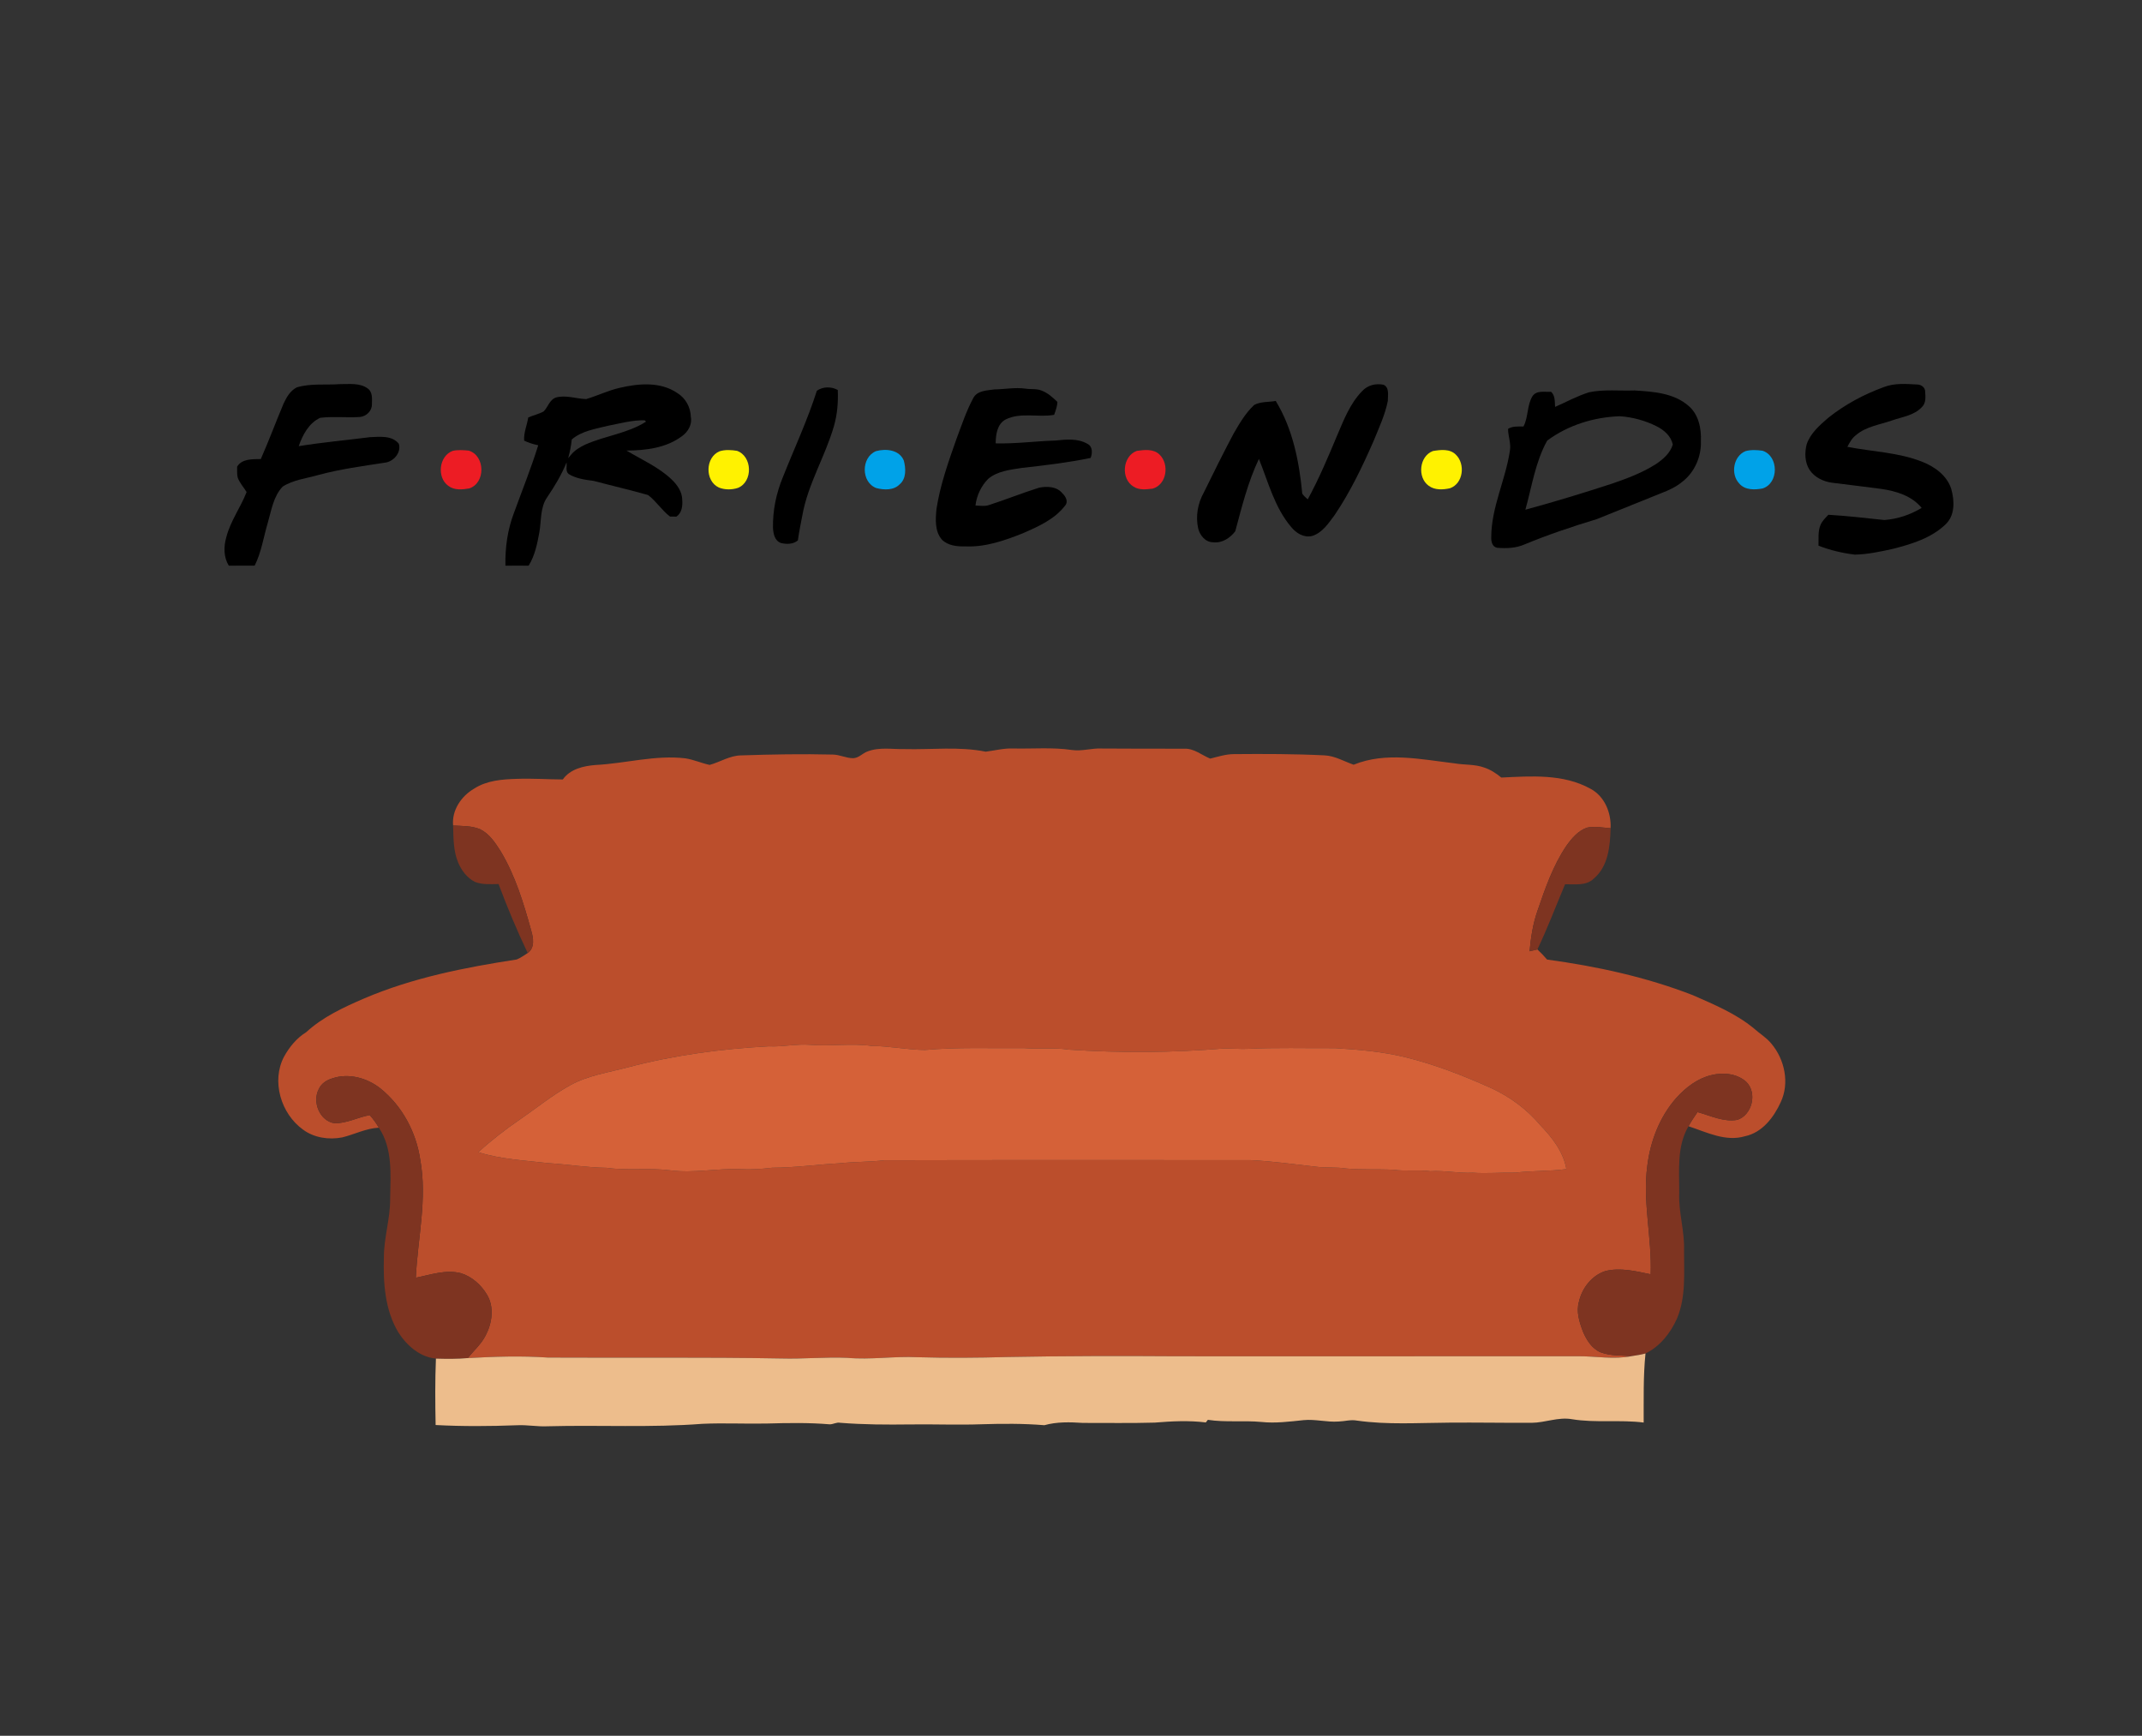
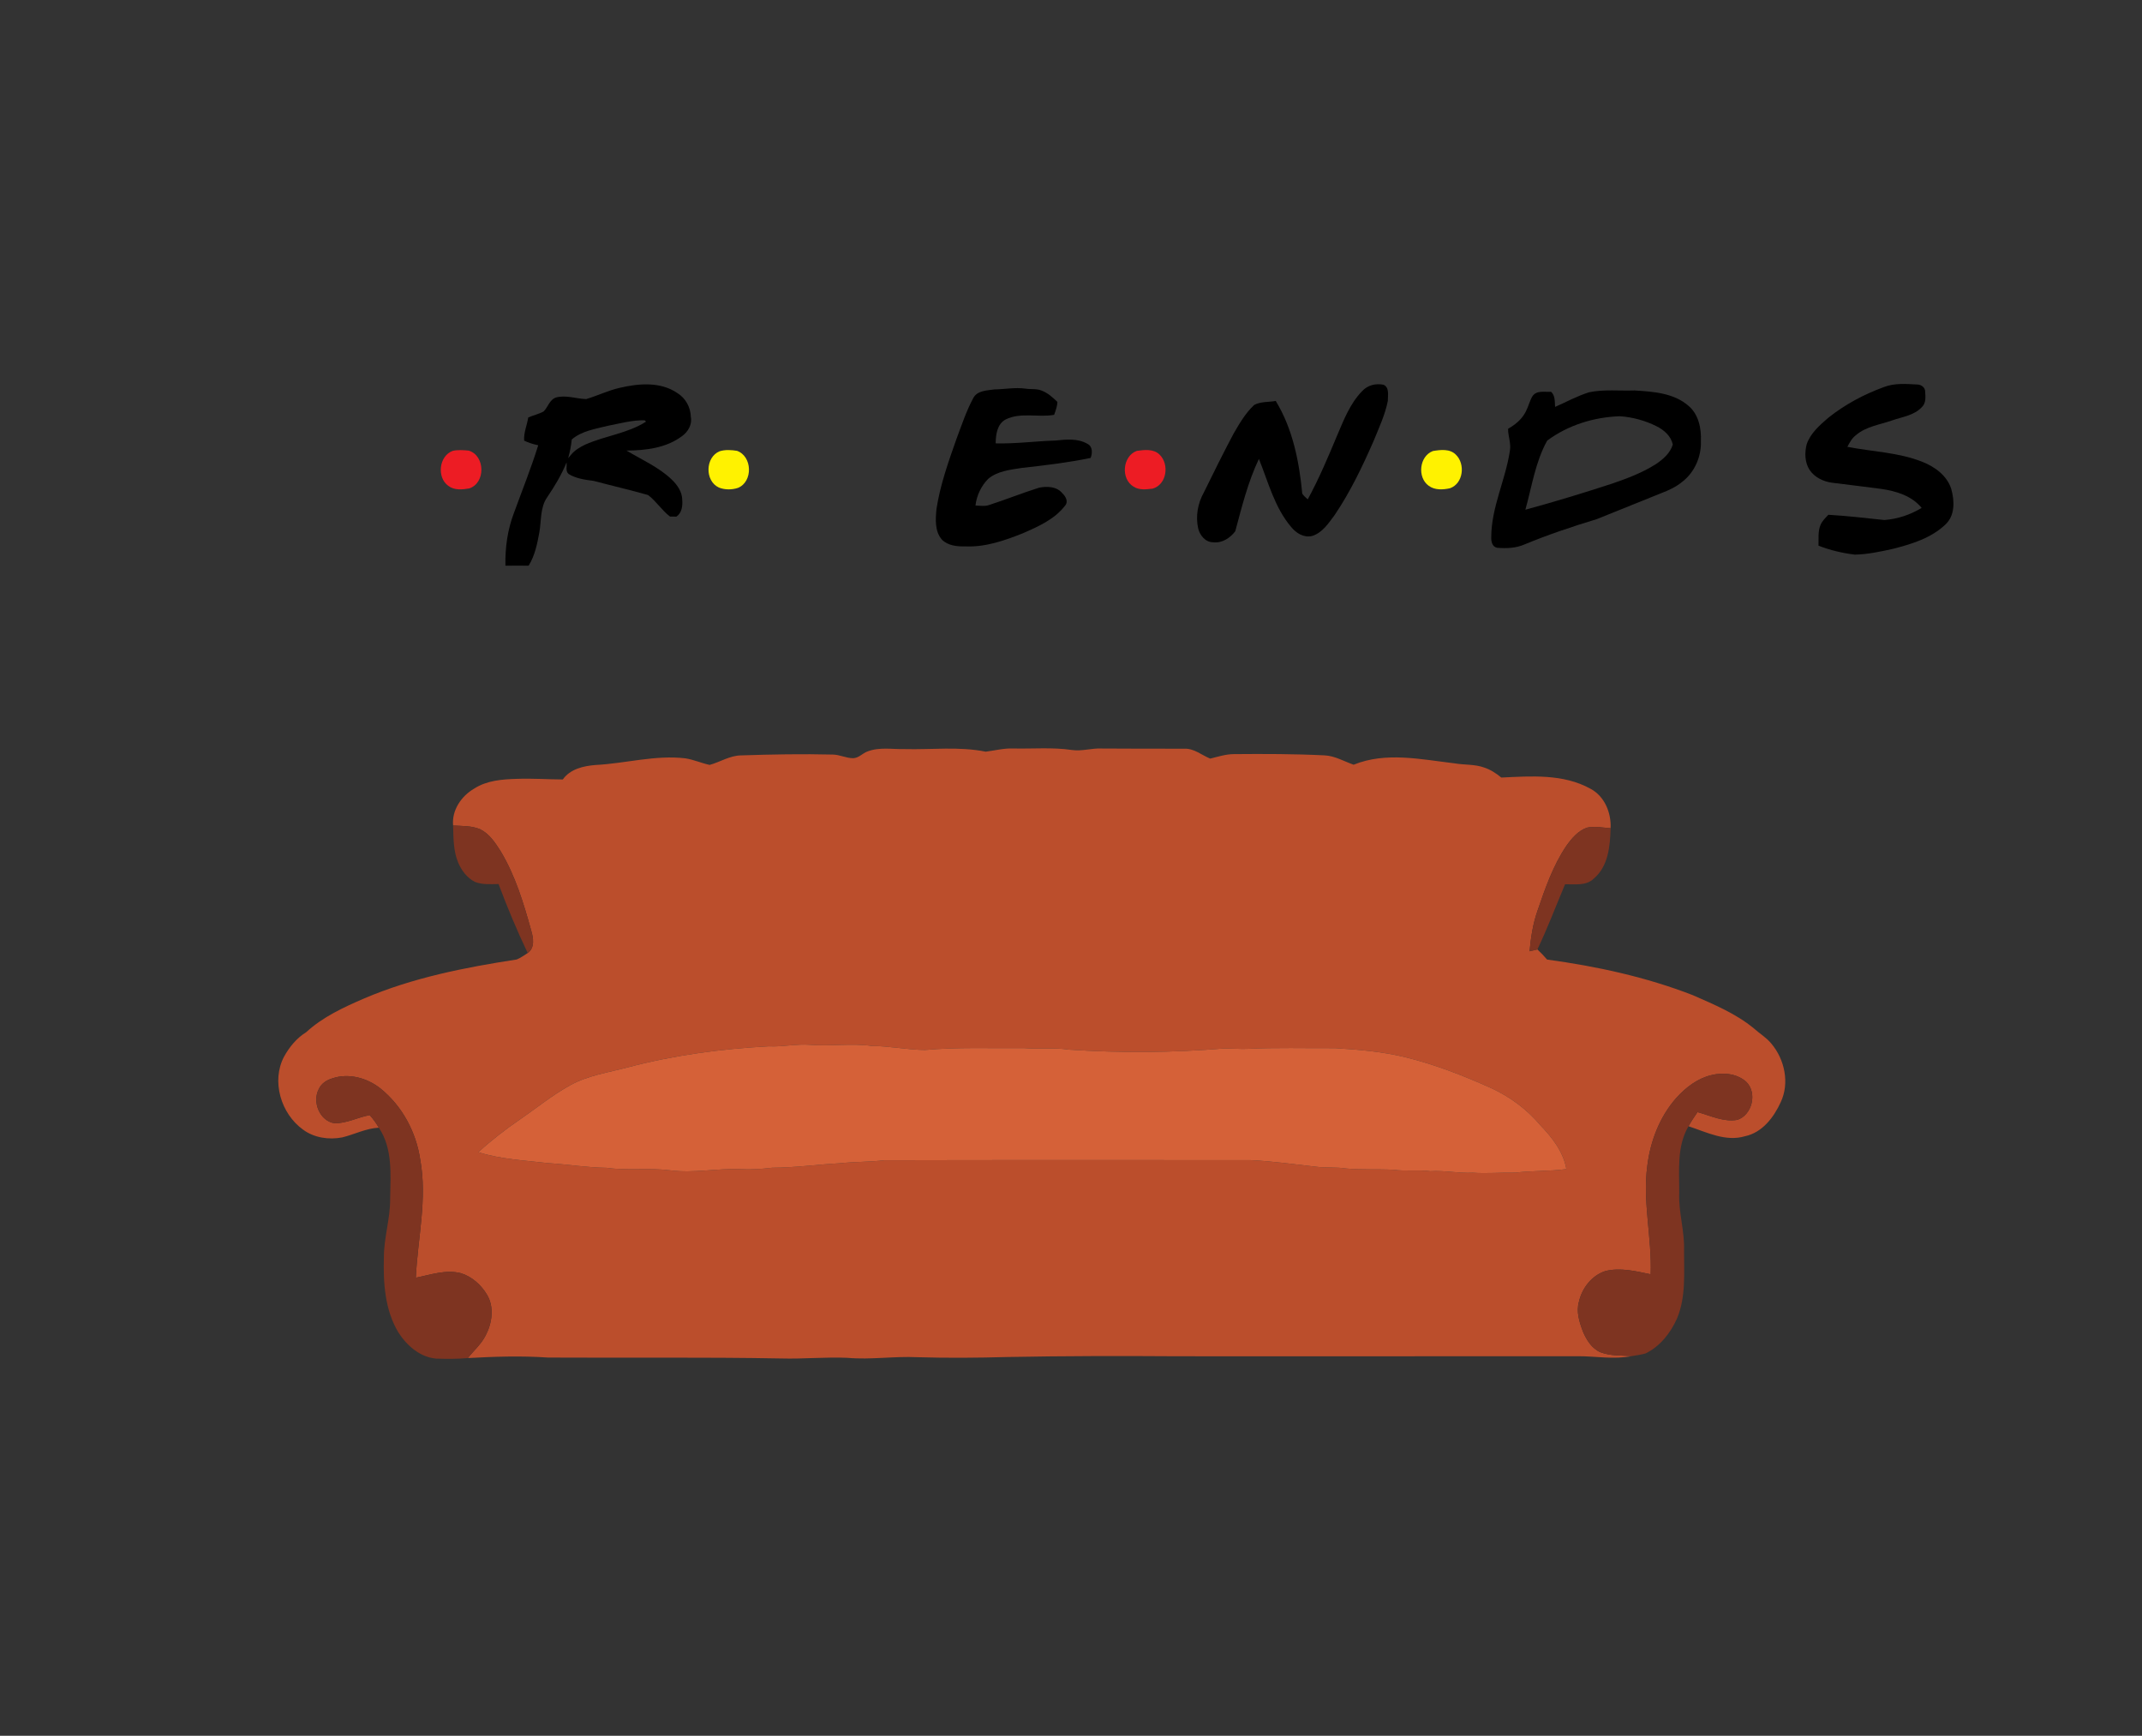
<svg xmlns="http://www.w3.org/2000/svg" width="1165pt" height="944pt" viewBox="0 0 1165 944" version="1.1">
  <rect x="0" y="0" width="1165" height="944" fill="#333333" stroke="none" />
  <g id="#ffffffff"> </g>
  <g id="#000000ff">
-     <path fill="#000000" opacity="1.00" d=" M 161.46 210.66 C 169.08 208.39 177.13 209.48 184.95 208.90 C 189.96 208.96 195.58 208.10 199.91 211.22 C 202.76 213.13 202.32 216.94 202.28 219.93 C 202.30 223.50 199.26 226.41 195.81 226.77 C 188.61 227.26 181.32 226.35 174.16 227.22 C 168.05 229.99 164.55 236.56 162.48 242.64 C 175.32 240.55 188.33 239.42 201.25 237.75 C 206.51 237.55 213.19 236.69 216.91 241.33 C 218.42 246.21 213.89 251.23 209.13 251.65 C 197.09 253.51 184.98 255.12 173.19 258.31 C 166.66 260.20 159.54 260.92 153.72 264.65 C 148.67 269.97 147.59 277.64 145.61 284.43 C 143.31 292.17 142.18 300.35 138.50 307.62 C 133.82 307.65 129.13 307.59 124.45 307.66 C 121.57 302.98 121.61 297.23 123.10 292.09 C 125.35 283.33 130.89 275.95 134.12 267.59 C 132.53 264.98 130.39 262.69 129.30 259.81 C 128.78 257.85 129.06 255.78 128.97 253.78 C 131.67 249.38 137.35 249.75 141.85 249.65 C 146.25 239.67 150.04 229.43 154.28 219.38 C 155.88 215.97 157.96 212.38 161.46 210.66 Z" />
    <path fill="#000000" opacity="1.00" d=" M 336.96 210.95 C 347.26 208.50 359.17 207.46 368.36 213.74 C 372.87 216.47 375.63 221.53 375.74 226.79 C 376.53 230.85 374.23 234.81 371.01 237.14 C 362.43 243.63 351.19 244.99 340.75 245.04 C 349.06 250.03 358.17 253.97 365.27 260.73 C 368.35 263.66 371.05 267.48 371.06 271.90 C 371.32 275.17 370.85 279.00 367.87 280.96 C 366.71 280.94 365.56 280.93 364.41 280.93 C 359.94 277.54 356.94 272.60 352.47 269.22 C 342.66 266.43 332.70 264.14 322.83 261.52 C 318.18 260.92 313.33 260.29 309.26 257.78 C 307.40 256.22 308.47 253.56 308.13 251.51 C 305.40 258.25 301.63 264.50 297.56 270.49 C 293.76 275.98 294.46 283.02 293.38 289.31 C 292.23 295.62 290.95 302.14 287.51 307.66 C 283.30 307.60 279.10 307.61 274.89 307.66 C 274.69 297.87 276.05 288.00 279.57 278.84 C 284.01 266.63 288.88 254.57 292.73 242.16 C 290.09 241.61 287.51 240.81 285.08 239.64 C 284.77 235.28 286.63 231.29 287.30 227.07 C 290.03 225.82 293.03 225.21 295.68 223.76 C 298.06 221.39 298.89 217.38 302.33 216.19 C 307.81 214.65 313.34 216.90 318.83 217.03 C 324.94 215.22 330.72 212.36 336.96 210.95 M 330.52 231.58 C 323.80 233.30 316.40 234.33 310.97 239.01 C 310.62 242.45 309.95 245.86 309.02 249.19 C 309.36 248.78 310.03 247.97 310.36 247.57 C 310.40 247.52 310.48 247.43 310.52 247.38 C 312.55 244.85 315.43 243.18 318.32 241.79 C 329.09 236.97 341.33 235.75 351.39 229.29 L 350.59 228.58 C 343.85 228.41 337.14 230.32 330.52 231.58 Z" />
    <path fill="#000000" opacity="1.00" d=" M 740.77 212.79 C 743.73 209.49 748.24 208.35 752.52 209.26 C 755.84 210.84 754.74 215.05 754.83 217.99 C 753.32 225.66 749.93 232.80 747.00 240.01 C 740.97 253.78 734.43 267.43 726.02 279.92 C 722.67 284.41 719.33 289.68 713.71 291.47 C 709.23 292.63 704.92 289.95 702.22 286.57 C 693.21 275.97 689.80 262.18 684.70 249.57 C 678.75 262.08 675.42 275.59 671.85 288.89 C 669.16 292.53 664.58 295.53 659.88 294.91 C 655.67 294.96 652.57 291.18 651.67 287.37 C 650.18 280.74 651.46 273.65 654.79 267.76 C 660.03 257.04 665.34 246.36 670.93 235.81 C 674.15 230.29 677.42 224.61 682.14 220.23 C 685.67 218.29 689.98 218.78 693.86 218.06 C 703.10 233.19 706.63 251.05 708.28 268.48 C 709.05 269.70 710.23 270.58 711.26 271.58 C 717.42 260.26 722.43 248.36 727.40 236.47 C 730.95 228.15 734.34 219.40 740.77 212.79 Z" />
    <path fill="#000000" opacity="1.00" d=" M 1024.56 210.53 C 1030.44 208.21 1036.89 208.80 1043.06 209.13 C 1045.04 209.22 1047.09 210.85 1047.07 212.96 C 1047.25 215.81 1047.60 219.19 1045.32 221.36 C 1041.05 226.02 1034.38 226.74 1028.72 228.76 C 1022.16 231.04 1014.83 231.98 1009.41 236.66 C 1007.27 238.27 1005.98 240.68 1004.76 243.00 C 1018.40 245.69 1032.66 245.98 1045.70 251.23 C 1052.42 253.91 1058.95 258.69 1061.24 265.86 C 1063.05 272.25 1063.40 280.19 1058.19 285.15 C 1050.42 292.64 1039.71 295.90 1029.49 298.50 C 1022.67 300.02 1015.77 301.49 1008.78 301.63 C 1002.04 300.80 995.36 299.24 989.05 296.76 C 989.20 292.97 988.63 288.99 990.18 285.41 C 991.10 283.25 992.85 281.64 994.43 279.96 C 1004.59 280.55 1014.72 281.73 1024.85 282.81 C 1032.03 282.29 1039.01 279.95 1045.16 276.22 C 1039.80 269.65 1031.26 267.04 1023.16 265.89 C 1014.31 264.72 1005.45 263.65 996.60 262.55 C 991.81 261.95 986.99 259.68 984.23 255.60 C 981.55 251.47 981.44 246.15 982.66 241.51 C 984.73 235.56 989.68 231.27 994.31 227.26 C 1003.34 220.03 1013.70 214.49 1024.56 210.53 Z" />
-     <path fill="#000000" opacity="1.00" d=" M 444.28 212.51 C 447.49 210.18 452.26 210.15 455.65 212.10 C 455.93 218.69 455.41 225.33 453.58 231.68 C 448.82 248.25 439.38 263.26 436.37 280.37 C 435.48 284.85 434.59 289.34 433.96 293.87 C 431.45 296.06 427.83 296.04 424.78 295.32 C 421.31 294.17 420.53 290.09 420.41 286.90 C 420.25 277.58 422.19 268.27 425.73 259.66 C 431.96 243.97 439.14 228.62 444.28 212.51 Z" />
    <path fill="#000000" opacity="1.00" d=" M 540.85 211.78 C 546.45 211.71 552.04 210.58 557.65 211.34 C 560.61 211.85 563.73 211.24 566.57 212.44 C 569.91 213.70 572.58 216.15 575.10 218.58 C 575.02 221.03 574.13 223.32 573.34 225.60 C 564.65 227.17 555.19 224.05 546.98 228.11 C 542.31 230.58 541.58 236.38 541.53 241.12 C 552.41 241.41 563.21 239.91 574.06 239.58 C 579.88 238.98 586.23 238.31 591.51 241.42 C 594.32 242.80 594.19 246.53 593.18 249.04 C 580.81 251.60 568.27 253.09 555.74 254.48 C 549.43 255.49 542.47 256.16 537.41 260.47 C 533.62 264.32 531.16 269.57 530.55 274.92 C 532.96 274.99 535.47 275.48 537.83 274.69 C 546.99 271.73 555.93 268.12 565.11 265.24 C 569.43 264.34 574.80 264.54 577.80 268.27 C 579.63 269.98 581.24 272.89 579.19 275.10 C 573.42 282.56 564.47 286.46 556.06 290.12 C 546.17 294.06 535.75 297.65 524.96 297.15 C 520.54 297.27 515.61 296.76 512.31 293.51 C 508.34 288.97 508.80 282.44 509.33 276.85 C 511.33 263.75 515.81 251.21 520.19 238.76 C 523.01 231.27 525.53 223.60 529.32 216.53 C 531.45 212.37 536.83 212.36 540.85 211.78 Z" />
-     <path fill="#000000" opacity="1.00" d=" M 864.37 213.31 C 872.47 211.66 880.78 212.64 888.99 212.35 C 899.12 212.97 910.34 213.70 918.34 220.71 C 923.90 225.39 925.38 233.03 925.09 239.95 C 925.37 248.32 921.70 256.81 915.03 261.96 C 911.61 264.83 907.52 266.69 903.38 268.26 C 891.75 272.92 880.14 277.64 868.51 282.31 C 855.22 286.33 842.04 290.76 829.20 296.07 C 824.51 298.15 819.33 298.30 814.30 297.91 C 811.51 297.39 810.97 294.36 811.07 291.99 C 811.15 275.77 818.86 260.95 821.21 245.11 C 821.94 241.06 820.17 237.20 820.23 233.20 C 822.77 231.67 825.75 231.97 828.59 231.96 C 831.30 226.80 830.45 220.50 833.45 215.52 C 835.74 212.09 840.15 213.32 843.61 213.06 C 845.92 215.18 845.58 218.46 845.78 221.30 C 851.95 218.60 857.90 215.30 864.37 213.31 M 841.50 239.62 C 835.05 251.18 833.17 264.58 829.63 277.20 C 845.53 272.90 861.28 268.08 876.93 262.97 C 885.06 260.17 893.20 257.12 900.49 252.49 C 904.46 249.84 908.38 246.50 909.80 241.77 C 908.85 237.13 905.03 233.86 900.99 231.82 C 894.78 228.70 887.94 226.85 881.00 226.37 C 866.97 226.83 852.81 231.20 841.50 239.62 Z" />
+     <path fill="#000000" opacity="1.00" d=" M 864.37 213.31 C 872.47 211.66 880.78 212.64 888.99 212.35 C 899.12 212.97 910.34 213.70 918.34 220.71 C 923.90 225.39 925.38 233.03 925.09 239.95 C 925.37 248.32 921.70 256.81 915.03 261.96 C 911.61 264.83 907.52 266.69 903.38 268.26 C 891.75 272.92 880.14 277.64 868.51 282.31 C 855.22 286.33 842.04 290.76 829.20 296.07 C 824.51 298.15 819.33 298.30 814.30 297.91 C 811.51 297.39 810.97 294.36 811.07 291.99 C 811.15 275.77 818.86 260.95 821.21 245.11 C 821.94 241.06 820.17 237.20 820.23 233.20 C 831.30 226.80 830.45 220.50 833.45 215.52 C 835.74 212.09 840.15 213.32 843.61 213.06 C 845.92 215.18 845.58 218.46 845.78 221.30 C 851.95 218.60 857.90 215.30 864.37 213.31 M 841.50 239.62 C 835.05 251.18 833.17 264.58 829.63 277.20 C 845.53 272.90 861.28 268.08 876.93 262.97 C 885.06 260.17 893.20 257.12 900.49 252.49 C 904.46 249.84 908.38 246.50 909.80 241.77 C 908.85 237.13 905.03 233.86 900.99 231.82 C 894.78 228.70 887.94 226.85 881.00 226.37 C 866.97 226.83 852.81 231.20 841.50 239.62 Z" />
  </g>
  <g id="#ed1c24ff">
    <path fill="#ed1c24" opacity="1.00" d=" M 246.25 245.19 C 249.08 244.57 252.07 244.78 254.94 245.07 C 263.96 247.77 264.20 262.78 255.15 265.64 C 251.43 266.30 247.04 266.69 243.85 264.24 C 237.45 259.68 238.70 247.94 246.25 245.19 Z" />
    <path fill="#ed1c24" opacity="1.00" d=" M 618.27 245.21 C 622.38 244.63 627.43 244.01 630.68 247.24 C 636.09 252.46 634.65 263.56 626.89 265.75 C 623.47 266.15 619.58 266.66 616.54 264.66 C 609.45 260.48 610.49 248.07 618.27 245.21 Z" />
  </g>
  <g id="#fff200ff">
    <path fill="#fff200" opacity="1.00" d=" M 391.42 245.41 C 394.41 244.48 397.76 244.68 400.83 245.18 C 409.22 248.13 409.63 261.92 401.40 265.32 C 398.10 266.43 394.19 266.46 390.96 265.13 C 383.25 261.54 383.54 248.62 391.42 245.41 Z" />
    <path fill="#fff200" opacity="1.00" d=" M 779.33 245.29 C 783.43 244.60 788.55 243.96 791.80 247.25 C 797.06 252.27 795.93 262.97 788.62 265.53 C 784.82 266.39 780.28 266.64 777.00 264.15 C 770.73 259.59 771.93 248.08 779.33 245.29 Z" />
  </g>
  <g id="#00a2e8ff">
-     <path fill="#00a2e8" opacity="1.00" d=" M 476.44 245.35 C 481.85 243.87 489.15 244.55 491.58 250.50 C 492.68 254.73 493.02 260.25 489.33 263.38 C 486.08 266.75 480.80 266.52 476.63 265.44 C 468.25 262.30 468.26 248.75 476.44 245.35 Z" />
-     <path fill="#00a2e8" opacity="1.00" d=" M 949.38 245.33 C 952.34 244.53 955.59 244.70 958.63 245.13 C 967.46 247.99 967.59 262.82 958.64 265.65 C 954.38 266.47 949.09 266.61 945.99 263.00 C 941.11 257.93 942.69 248.07 949.38 245.33 Z" />
-   </g>
+     </g>
  <g id="#bb4e2cff">
    <path fill="#bb4e2c" opacity="1.00" d=" M 310.36 247.57 C 310.40 247.52 310.48 247.43 310.52 247.38 C 310.48 247.43 310.40 247.52 310.36 247.57 Z" />
    <path fill="#bb4e2c" opacity="1.00" d=" M 471.72 408.72 C 478.19 406.17 485.25 407.54 492.01 407.39 C 506.71 407.78 521.57 405.86 536.12 408.80 C 541.07 408.17 545.96 406.87 550.99 407.06 C 561.69 407.31 572.46 406.32 583.09 407.89 C 588.43 408.66 593.69 406.84 599.04 407.08 C 614.05 407.18 629.06 407.19 644.08 407.18 C 649.38 406.93 653.55 410.67 658.21 412.57 C 662.43 411.53 666.63 410.16 671.02 410.12 C 687.48 409.98 703.96 409.99 720.41 410.80 C 726.05 411.07 731.00 414.08 736.23 415.89 C 753.75 408.74 772.92 413.00 791.00 415.13 C 796.45 416.08 802.15 415.53 807.41 417.49 C 810.79 418.60 813.78 420.62 816.53 422.87 C 832.76 422.10 850.29 420.76 865.03 428.96 C 872.71 433.00 876.40 442.06 875.98 450.43 C 871.72 450.12 867.39 449.22 863.16 450.11 C 858.32 451.77 854.87 455.91 851.98 459.93 C 844.66 470.70 840.40 483.13 836.21 495.35 C 833.70 502.42 832.61 509.89 831.91 517.34 C 833.32 517.00 834.74 516.67 836.17 516.34 C 838.02 518.07 839.77 519.92 841.43 521.85 C 868.41 525.52 895.25 531.33 920.68 541.21 C 932.18 546.28 944.02 551.17 953.82 559.22 C 956.94 562.05 960.67 564.22 963.37 567.52 C 970.67 576.13 973.42 589.00 968.50 599.43 C 964.74 607.70 958.45 615.95 949.08 617.93 C 938.53 621.08 928.18 615.73 918.36 612.50 C 919.82 609.83 921.52 607.31 923.26 604.81 C 930.32 606.74 937.42 610.34 944.93 609.03 C 953.03 606.35 955.91 594.26 949.71 588.31 C 944.57 583.74 937.06 583.11 930.62 584.74 C 923.18 586.55 916.91 591.40 911.84 596.97 C 902.74 607.17 897.63 620.44 895.96 633.91 C 893.30 653.62 898.51 673.28 897.78 693.02 C 889.73 691.35 881.32 689.23 873.14 691.26 C 865.79 693.62 860.45 700.49 858.77 707.88 C 857.18 713.33 858.98 718.98 860.91 724.10 C 862.85 728.68 865.74 733.44 870.54 735.44 C 875.95 737.50 881.85 737.08 887.53 737.50 C 877.77 739.48 867.84 737.51 858.01 737.57 C 785.66 737.65 713.31 737.58 640.96 737.60 C 609.97 737.39 578.97 737.41 547.99 738.00 C 531.65 738.46 515.30 738.59 498.96 738.11 C 486.25 737.49 473.55 739.59 460.87 738.45 C 448.88 737.93 436.92 739.14 424.94 738.80 C 382.64 738.02 340.33 738.54 298.04 738.30 C 283.52 737.29 268.98 737.77 254.46 738.58 C 257.69 734.45 261.82 730.98 264.16 726.21 C 267.68 719.50 268.92 710.86 264.87 704.10 C 261.68 698.76 256.67 694.26 250.67 692.42 C 242.44 690.32 234.19 693.28 226.16 694.88 C 227.17 673.49 232.50 651.99 228.55 630.61 C 226.35 615.73 218.78 601.54 207.03 592.04 C 199.78 586.23 189.58 583.39 180.60 586.52 C 177.55 587.43 174.67 589.35 173.36 592.34 C 169.69 599.28 173.91 609.79 182.05 610.88 C 188.67 610.95 194.67 607.60 201.09 606.45 C 202.96 608.56 204.63 610.84 206.04 613.29 C 199.04 613.63 192.78 616.96 186.08 618.58 C 178.81 619.96 170.81 618.80 164.78 614.31 C 152.78 605.68 147.44 587.90 154.53 574.58 C 157.45 569.34 161.34 564.57 166.49 561.39 C 175.56 553.05 186.87 547.83 198.07 543.00 C 224.45 531.72 252.81 526.15 281.04 521.81 C 283.18 520.96 285.05 519.53 287.01 518.32 C 290.97 515.46 290.13 510.21 288.94 506.17 C 284.80 491.22 280.27 476.11 272.18 462.75 C 269.28 458.20 266.08 453.37 261.07 450.94 C 256.45 449.04 251.34 449.23 246.44 448.96 C 245.64 440.61 250.92 432.92 257.92 428.87 C 264.77 424.44 273.13 423.81 281.06 423.58 C 289.41 423.26 297.75 423.87 306.10 423.91 C 310.09 418.22 317.33 416.56 323.85 416.04 C 340.20 415.22 356.37 410.47 372.81 412.42 C 377.31 413.14 381.51 415.03 385.95 415.99 C 391.68 414.44 396.92 410.90 403.03 410.82 C 419.71 410.26 436.41 409.96 453.10 410.37 C 456.81 410.47 460.24 412.33 463.97 412.34 C 466.99 412.30 469.03 409.72 471.72 408.72 M 418.07 569.03 C 392.25 570.41 366.47 573.86 341.44 580.47 C 330.88 583.30 319.73 584.82 310.07 590.24 C 300.43 595.53 291.92 602.56 282.87 608.75 C 274.91 614.21 267.27 620.11 260.15 626.62 C 272.46 630.48 285.44 631.09 298.18 632.57 C 308.81 633.23 319.36 635.00 330.03 635.12 C 341.46 636.75 353.06 635.01 364.52 636.48 C 377.35 638.18 390.15 635.26 403.00 635.86 C 408.68 636.14 414.35 635.75 419.98 635.07 C 432.23 635.05 444.38 633.32 456.60 632.65 C 464.72 631.78 472.90 631.97 481.00 631.01 C 547.34 630.83 613.68 630.94 680.02 630.93 C 692.07 631.50 704.04 633.21 716.03 634.55 C 721.39 635.24 726.82 634.62 732.17 635.50 C 740.68 636.24 749.26 635.74 757.79 636.16 C 764.48 637.09 771.24 636.10 777.95 636.96 C 785.66 636.45 793.27 638.16 800.98 637.78 C 808.66 638.28 816.35 637.61 824.04 637.75 C 833.30 636.62 842.67 637.05 851.93 635.80 C 850.29 626.44 844.28 618.72 837.85 612.05 C 830.46 603.22 821.00 596.28 810.53 591.53 C 795.81 584.93 780.69 579.04 765.01 575.13 C 752.23 571.92 739.06 570.83 725.96 570.03 C 709.97 570.12 693.96 569.62 677.99 570.43 C 673.99 570.52 670.00 570.23 666.01 570.19 C 637.80 572.53 609.39 572.72 581.13 570.83 C 573.12 569.58 565.01 570.64 556.96 570.01 C 538.97 570.19 520.92 569.40 503.00 571.03 C 493.33 570.89 483.78 568.88 474.10 568.82 C 463.12 567.26 452.03 569.06 441.00 568.24 C 433.32 567.57 425.74 569.43 418.07 569.03 Z" />
  </g>
  <g id="#7e3421ff">
    <path fill="#7e3421" opacity="1.00" d=" M 246.44 448.96 C 251.34 449.23 256.45 449.04 261.07 450.94 C 266.08 453.37 269.28 458.20 272.18 462.75 C 280.27 476.11 284.80 491.22 288.94 506.17 C 290.13 510.21 290.97 515.46 287.01 518.32 C 281.18 506.05 275.92 493.51 271.16 480.79 C 266.87 480.81 262.38 481.24 258.31 479.61 C 254.01 477.45 250.93 473.33 249.13 468.95 C 246.53 462.63 246.63 455.67 246.44 448.96 Z" />
    <path fill="#7e3421" opacity="1.00" d=" M 851.98 459.93 C 854.87 455.91 858.32 451.77 863.16 450.11 C 867.39 449.22 871.72 450.12 875.98 450.43 C 875.73 460.06 874.75 471.17 866.84 477.81 C 862.70 481.89 856.48 480.81 851.21 480.90 C 846.24 492.73 841.69 504.75 836.17 516.34 C 834.74 516.67 833.32 517.00 831.91 517.34 C 832.61 509.89 833.70 502.42 836.21 495.35 C 840.40 483.13 844.66 470.70 851.98 459.93 Z" />
    <path fill="#7e3421" opacity="1.00" d=" M 930.62 584.74 C 937.06 583.11 944.57 583.74 949.71 588.31 C 955.91 594.26 953.03 606.35 944.93 609.03 C 937.42 610.34 930.32 606.74 923.26 604.81 C 921.52 607.31 919.82 609.83 918.36 612.50 C 911.85 623.49 913.40 636.72 913.31 648.93 C 912.89 659.38 916.29 669.55 915.93 680.00 C 915.86 692.39 917.04 705.34 912.10 717.05 C 908.59 724.94 902.86 732.25 894.96 736.08 C 892.52 736.74 890.02 737.13 887.53 737.50 C 881.85 737.08 875.95 737.50 870.54 735.44 C 865.74 733.44 862.85 728.68 860.91 724.10 C 858.98 718.98 857.18 713.33 858.77 707.88 C 860.45 700.49 865.79 693.62 873.14 691.26 C 881.32 689.23 889.73 691.35 897.78 693.02 C 898.51 673.28 893.30 653.62 895.96 633.91 C 897.63 620.44 902.74 607.17 911.84 596.97 C 916.91 591.40 923.18 586.55 930.62 584.74 Z" />
    <path fill="#7e3421" opacity="1.00" d=" M 180.60 586.52 C 189.58 583.39 199.78 586.23 207.03 592.04 C 218.78 601.54 226.35 615.73 228.55 630.61 C 232.50 651.99 227.17 673.49 226.16 694.88 C 234.19 693.28 242.44 690.32 250.67 692.42 C 256.67 694.26 261.68 698.76 264.87 704.10 C 268.92 710.86 267.68 719.50 264.16 726.21 C 261.82 730.98 257.69 734.45 254.46 738.58 C 248.69 739.11 242.88 739.04 237.09 738.87 C 228.28 738.05 221.09 731.63 216.54 724.42 C 209.35 712.32 208.39 697.71 208.79 683.96 C 208.73 673.19 212.30 662.79 212.19 652.02 C 212.39 638.98 213.71 624.67 206.04 613.29 C 204.63 610.84 202.96 608.56 201.09 606.45 C 194.67 607.60 188.67 610.95 182.05 610.88 C 173.91 609.79 169.69 599.28 173.36 592.34 C 174.67 589.35 177.55 587.43 180.60 586.52 Z" />
  </g>
  <g id="#d56138ff">
    <path fill="#d56138" opacity="1.00" d=" M 418.07 569.03 C 425.74 569.43 433.32 567.57 441.00 568.24 C 452.03 569.06 463.12 567.26 474.10 568.82 C 483.78 568.88 493.33 570.89 503.00 571.03 C 520.92 569.40 538.97 570.19 556.96 570.01 C 565.01 570.64 573.12 569.58 581.13 570.83 C 609.39 572.72 637.80 572.53 666.01 570.19 C 670.00 570.23 673.99 570.52 677.99 570.43 C 693.96 569.62 709.97 570.12 725.96 570.03 C 739.06 570.83 752.23 571.92 765.01 575.13 C 780.69 579.04 795.81 584.93 810.53 591.53 C 821.00 596.28 830.46 603.22 837.85 612.05 C 844.28 618.72 850.29 626.44 851.93 635.80 C 842.67 637.05 833.30 636.62 824.04 637.75 C 816.35 637.61 808.66 638.28 800.98 637.78 C 793.27 638.16 785.66 636.45 777.95 636.96 C 771.24 636.10 764.48 637.09 757.79 636.16 C 749.26 635.74 740.68 636.24 732.17 635.50 C 726.82 634.62 721.39 635.24 716.03 634.55 C 704.04 633.21 692.07 631.50 680.02 630.93 C 613.68 630.94 547.34 630.83 481.00 631.01 C 472.90 631.97 464.72 631.78 456.60 632.65 C 444.38 633.32 432.23 635.05 419.98 635.07 C 414.35 635.75 408.68 636.14 403.00 635.86 C 390.15 635.26 377.35 638.18 364.52 636.48 C 353.06 635.01 341.46 636.75 330.03 635.12 C 319.36 635.00 308.81 633.23 298.18 632.57 C 285.44 631.09 272.46 630.48 260.15 626.62 C 267.27 620.11 274.91 614.21 282.87 608.75 C 291.92 602.56 300.43 595.53 310.07 590.24 C 319.73 584.82 330.88 583.30 341.44 580.47 C 366.47 573.86 392.25 570.41 418.07 569.03 Z" />
  </g>
  <g id="#edbd8cff">
-     <path fill="#edbd8c" opacity="1.00" d=" M 887.53 737.50 C 890.02 737.13 892.52 736.74 894.96 736.08 C 893.68 748.56 894.03 761.11 893.97 773.65 C 881.02 772.00 867.88 773.95 854.96 771.83 C 847.54 770.51 840.38 773.75 833.01 773.79 C 818.01 773.86 803.02 773.56 788.03 773.70 C 771.36 773.80 754.59 774.94 738.01 772.58 C 734.65 771.94 731.31 773.00 727.95 773.09 C 721.62 773.54 715.37 771.71 709.04 772.33 C 701.42 773.12 693.75 774.14 686.09 773.33 C 676.39 772.42 666.60 773.65 656.94 772.17 C 656.66 772.52 656.10 773.23 655.82 773.59 C 646.59 772.44 637.28 772.92 628.04 773.68 C 615.03 774.07 602.01 773.80 589.00 773.85 C 581.99 773.39 574.81 773.18 568.01 775.09 C 556.63 774.15 545.20 774.22 533.80 774.58 C 520.88 775.03 507.96 774.49 495.03 774.67 C 482.35 774.83 469.64 774.79 456.99 773.78 C 454.97 773.34 453.20 774.65 451.24 774.61 C 439.85 773.65 428.39 773.87 416.98 774.18 C 405.31 774.42 393.65 773.81 381.99 774.34 C 354.04 776.50 325.98 774.92 297.99 775.67 C 292.34 775.97 286.73 774.82 281.08 775.12 C 266.37 775.67 251.63 775.79 236.93 774.99 C 236.69 762.96 236.60 750.90 237.09 738.87 C 242.88 739.04 248.69 739.11 254.46 738.58 C 268.98 737.77 283.52 737.29 298.04 738.30 C 340.33 738.54 382.64 738.02 424.94 738.80 C 436.92 739.14 448.88 737.93 460.87 738.45 C 473.55 739.59 486.25 737.49 498.96 738.11 C 515.30 738.59 531.65 738.46 547.99 738.00 C 578.97 737.41 609.97 737.39 640.96 737.60 C 713.31 737.58 785.66 737.65 858.01 737.57 C 867.84 737.51 877.77 739.48 887.53 737.50 Z" />
-   </g>
+     </g>
</svg>